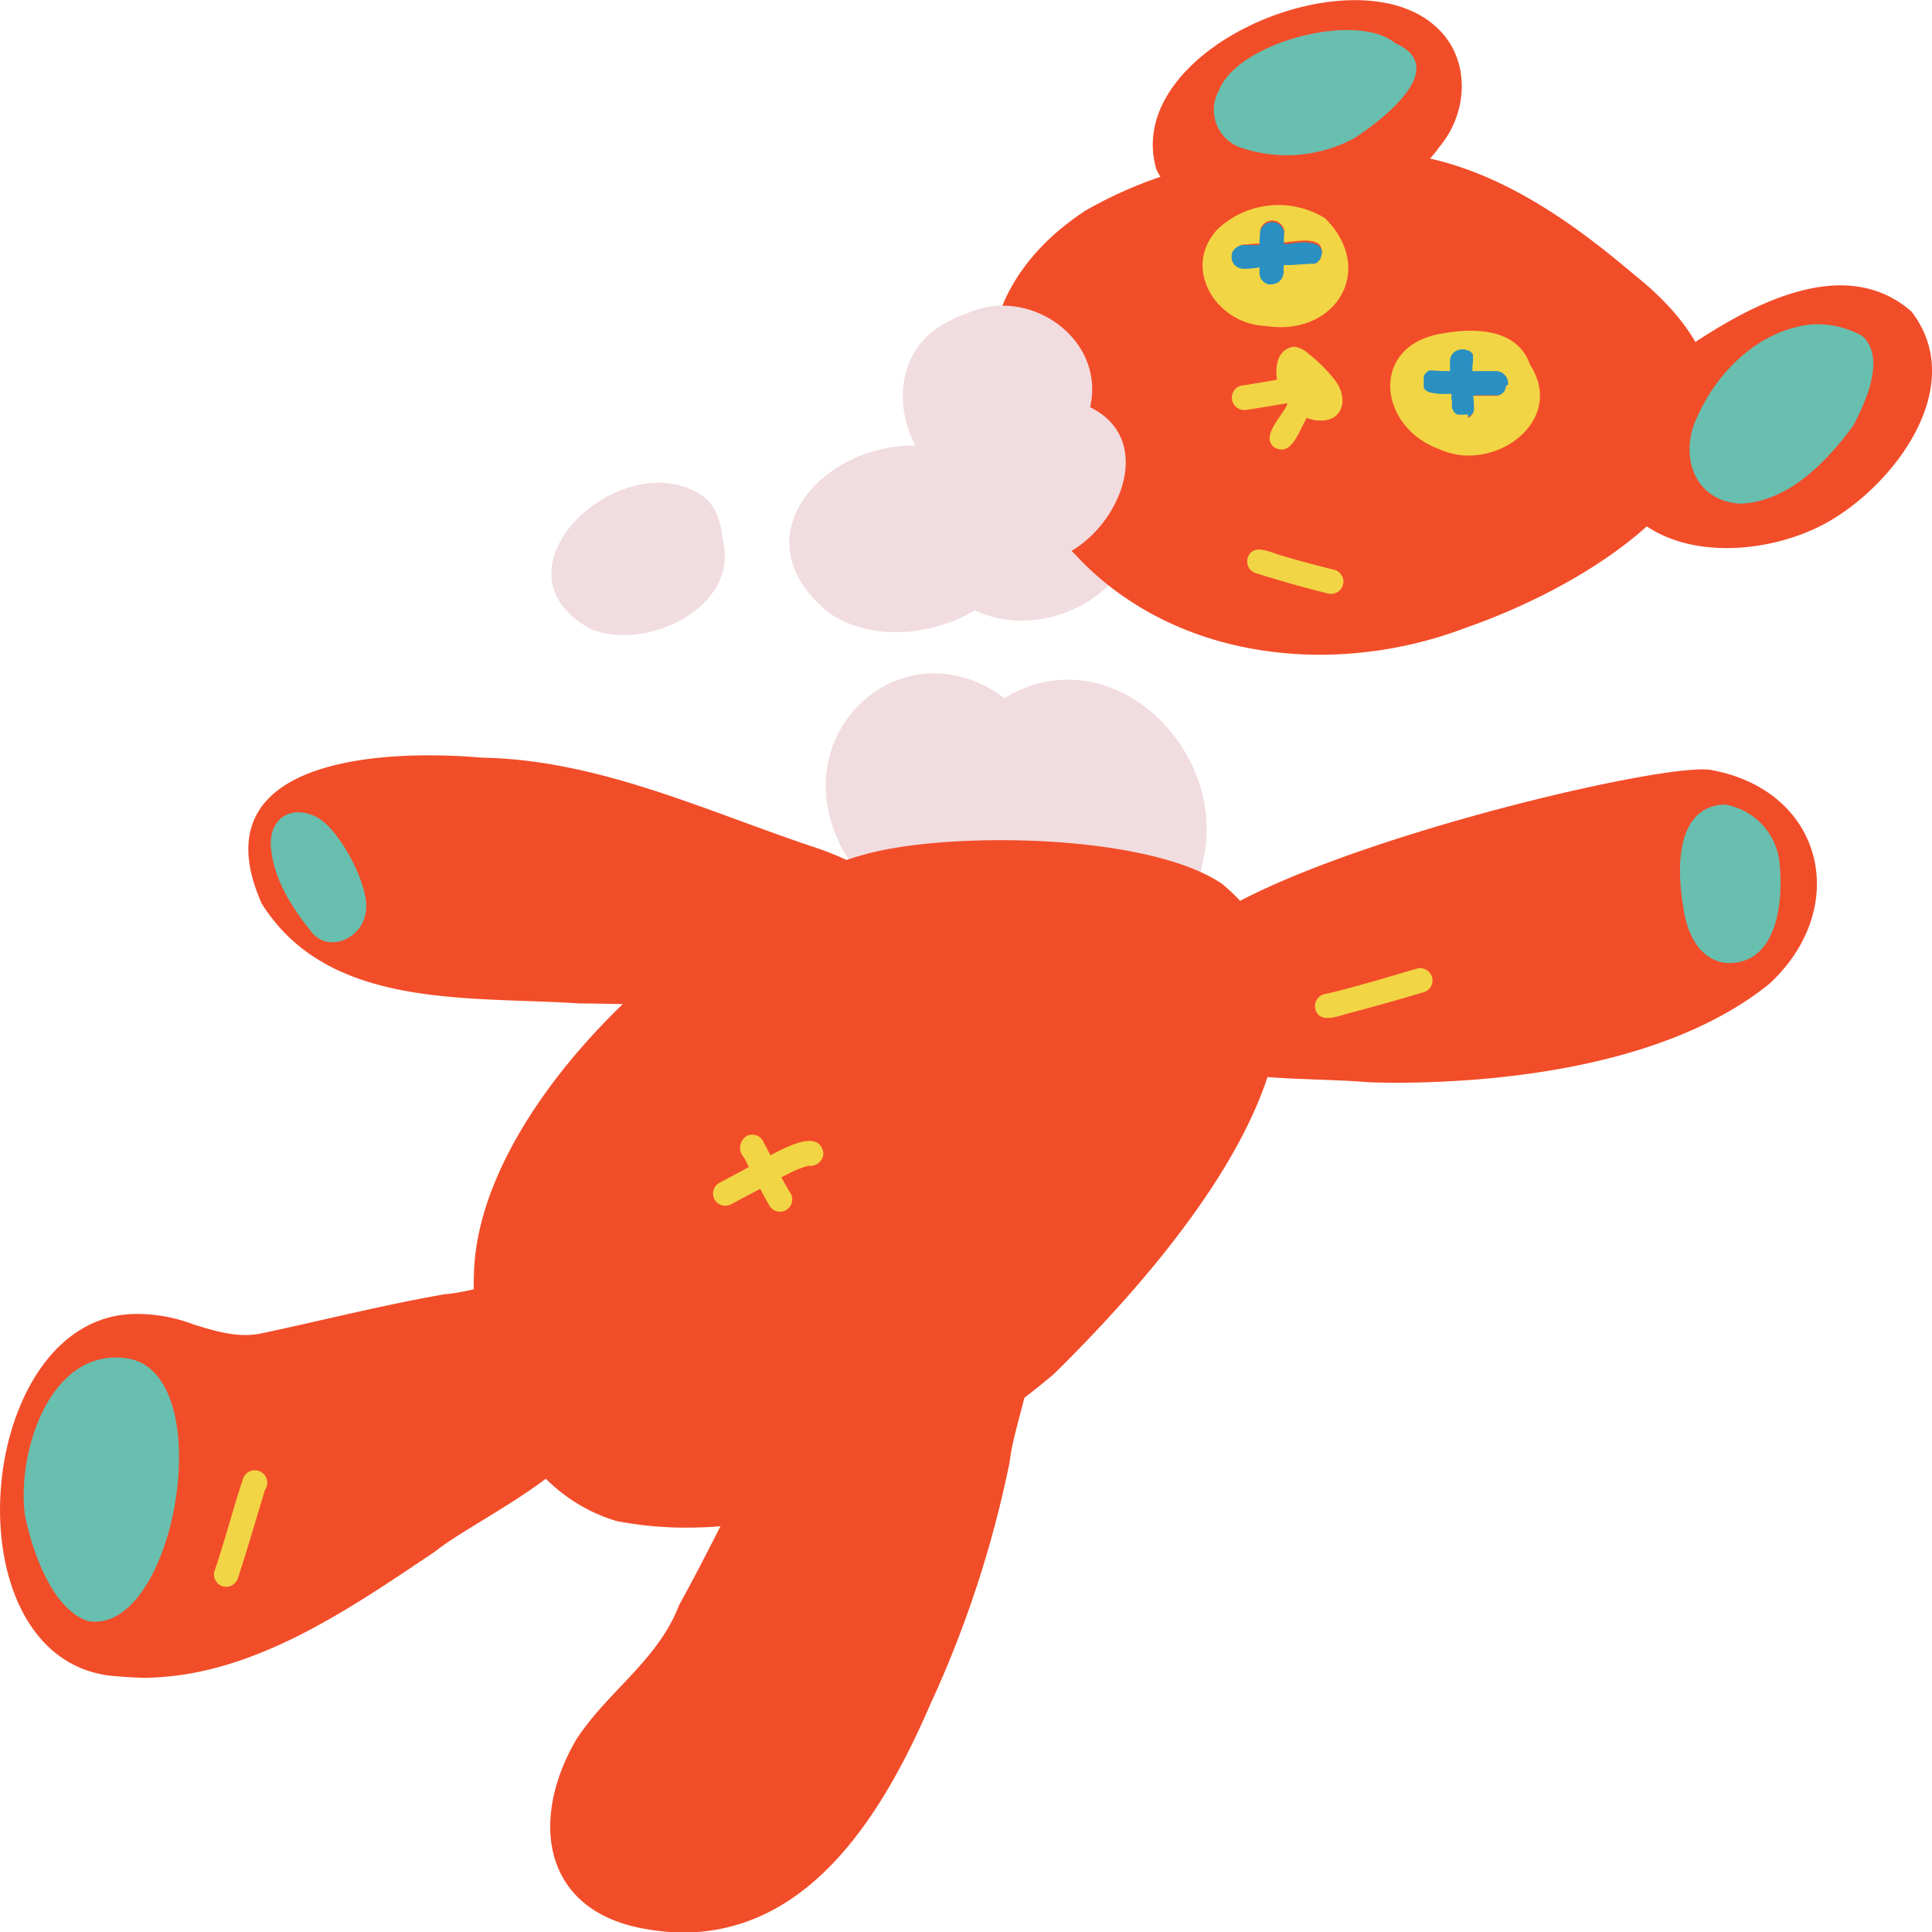
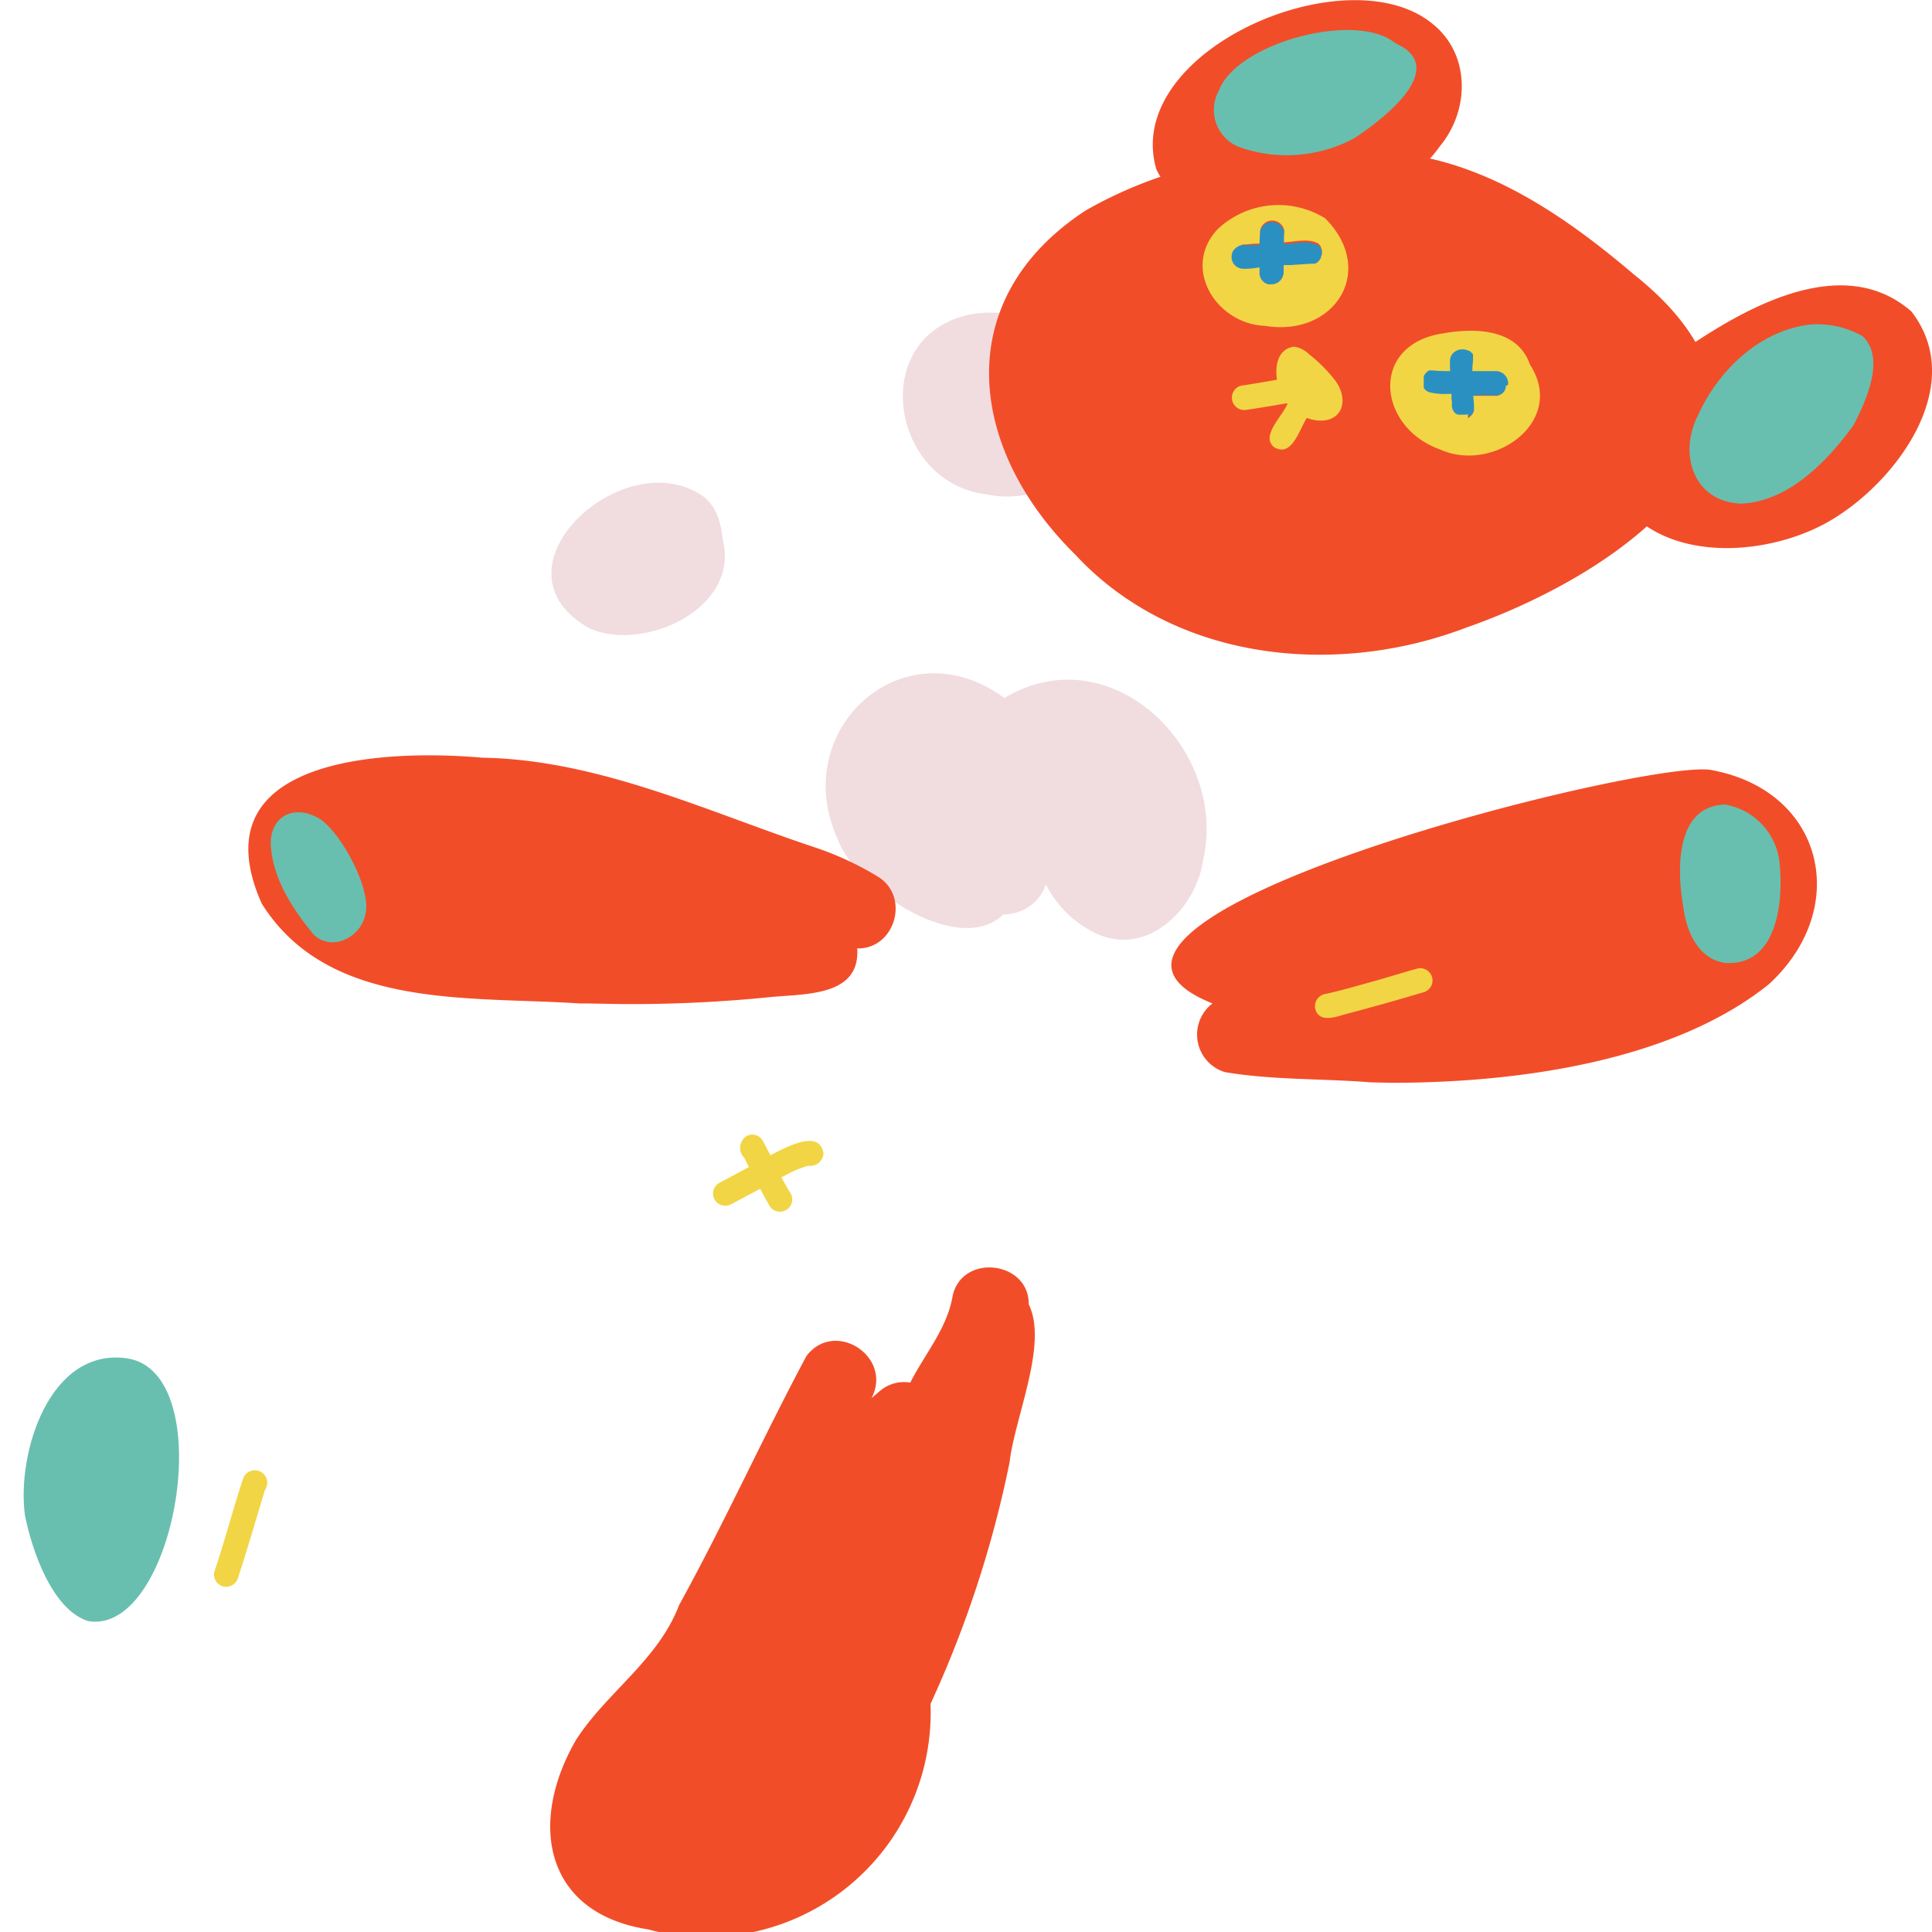
<svg xmlns="http://www.w3.org/2000/svg" viewBox="0 0 207.94 207.96">
  <defs>
    <style>.cls-1{fill:#f1dce0;}.cls-2{fill:#f24d29;}.cls-3{fill:#f2d545;}.cls-4{fill:#68bfaf;}.cls-5{fill:#2a90c1;}</style>
  </defs>
  <title>L7_4_5</title>
  <g id="Layer_2" data-name="Layer 2">
    <g id="pg_4" data-name="pg 4">
      <g id="_5" data-name="5">
        <g id="Vector_layer" data-name="Vector layer">
          <path class="cls-1" d="M118,100.48a11.6,11.6,0,0,1-5.43-5.29A4.77,4.77,0,0,1,108,98.41c-4.78,4.68-15.85-2.81-17.8-8C84.72,78.5,97.3,67.17,108.1,75.13c11.45-6.88,24.14,5.51,21.39,17.45C128.72,97.84,123.5,103,118,100.48Z" />
-           <path class="cls-1" d="M89.28,66C79,57.82,88.92,47.22,99.38,48c7-6.87,22.37-4,23.11,6.89.54,8.82-10,14.4-17.57,10.8C100.31,68.44,93.84,69.07,89.28,66Z" />
          <path class="cls-1" d="M63.52,67.67C52.27,61.46,66.4,48.14,75,53c2,1,2.59,3.08,2.79,5.1C79.67,65.43,69.4,70.2,63.52,67.67Z" />
          <path class="cls-1" d="M106.24,53.22c-10.39-1.2-12.89-16.87-2-19.34,5.24-1.15,17.93,2,14.59,9.34C120.19,50,112.16,54.52,106.24,53.22Z" />
        </g>
        <g id="Vector_layer-2" data-name="Vector layer">
-           <path class="cls-2" d="M66.4,163.72c-11-3.24-15.78-16-15.39-26.62.47-18.81,25.82-41.53,43.4-45.47,9.2-2.08,29.21-1.78,37.07,3.46,17.83,14.64-6.54,41.47-18.07,52.81-10.78,9.12-25.07,16.52-39.49,16.52A39.79,39.79,0,0,1,66.4,163.72Z" />
-           <path class="cls-2" d="M12.74,180.43c-18.56-1-15.77-38.33,1.48-39a17,17,0,0,1,6.59,1.11c2.38.74,4.75,1.47,7.19,1,6.62-1.4,13.19-3.08,19.85-4.24,3-.21,6.22-1.79,9.08-.57a4.19,4.19,0,0,1-.12,7.52,4.28,4.28,0,0,1,.91.89c3-.21,6.39,1.7,6.29,5-.15,5.76-12.81,11.34-17.2,14.86-9.39,6.3-19.83,13.58-31.5,13.58C14.46,180.55,13.6,180.51,12.74,180.43Z" />
-           <path class="cls-2" d="M69.76,207.66c-11.3-1.76-12.88-11.61-7.74-20.43,3.33-5.14,8.81-8.55,11.07-14.47,4.92-8.95,9-18,13.71-26.82,3.06-4,9.33.09,7,4.54l1-.85a4,4,0,0,1,3.17-.82c1.6-3.14,4-5.86,4.58-9.42,1.12-4.55,8.24-3.62,8.17,1,2.12,4.23-1.53,12.24-2.06,17a118.33,118.33,0,0,1-8.51,26C95.05,195.2,87.2,208,73.47,208A24.16,24.16,0,0,1,69.76,207.66Z" />
+           <path class="cls-2" d="M69.76,207.66c-11.3-1.76-12.88-11.61-7.74-20.43,3.33-5.14,8.81-8.55,11.07-14.47,4.92-8.95,9-18,13.71-26.82,3.06-4,9.33.09,7,4.54l1-.85a4,4,0,0,1,3.17-.82c1.6-3.14,4-5.86,4.58-9.42,1.12-4.55,8.24-3.62,8.17,1,2.12,4.23-1.53,12.24-2.06,17a118.33,118.33,0,0,1-8.51,26A24.16,24.16,0,0,1,69.76,207.66Z" />
          <path class="cls-2" d="M62.36,108c-11.82-.8-27,.73-34.19-10.75-7-15.76,13.21-16.63,23.74-15.7,12.46.21,24.11,5.75,35.6,9.59A33.42,33.42,0,0,1,94.4,94.3c3.6,2.08,2,7.86-2.14,7.78.36,5.31-5.92,4.85-9.59,5.26q-7.36.73-14.77.73C66.06,108.07,64.21,108,62.36,108Z" />
          <path class="cls-2" d="M147.48,116.49c-5.2-.42-10.51-.23-15.65-1.1A4.22,4.22,0,0,1,130.5,108C108,99,178.32,81.32,184.35,82.91c12,2.3,14.9,14.85,6.06,23-10.37,8.36-27.15,10.63-40.58,10.63C149,116.52,148.25,116.51,147.48,116.49Z" />
          <path class="cls-2" d="M115.72,59.68c-11.48-11.3-13.59-27.37,1.09-37,10.14-5.84,22.12-7.34,33.63-6.2,9.75,1.05,18.15,6.88,25.44,13.08,20.88,16.63-1.08,32.06-18.1,38-11.58,4.42-25.36,4-35.77-2.64A31.62,31.62,0,0,1,115.72,59.68Z" />
          <path class="cls-2" d="M124.45,18.2C120.77,5.47,145-5,154.19,2.57c4.1,3.29,4,9.31.77,13.19-4.31,6.06-12.39,7.25-19.21,8.5a4.4,4.4,0,0,1-4-1.27,12,12,0,0,1-4.51-1.63A7.29,7.29,0,0,1,124.45,18.2Z" />
          <path class="cls-2" d="M174.54,54.06c-3.6-6.26,2.09-13.65,7.39-16.89,6.62-4.43,16.65-9.87,23.79-3.65,6.2,8-1.78,18.65-9.12,22.74-5.42,3-13.66,4-19.1.56A10.92,10.92,0,0,1,174.54,54.06Z" />
-           <path class="cls-1" d="M107.14,58.83a5.34,5.34,0,0,1-1.47-3.2c-4-2.46-2.67-8.16-1.87-12-6.65-.11-5.28-8.36.08-9.8,6.62-3.26,15.16,2.49,13.45,10C127.44,48.79,115.26,65.71,107.14,58.83Z" />
          <path class="cls-3" d="M141.53,45.22a4.84,4.84,0,0,1-3.15-2c-1.22-1.59-1.74-5.51.87-5.91a2.74,2.74,0,0,1,1.61.79,16.1,16.1,0,0,1,2.72,2.69C145.27,42.84,144.62,45.67,141.53,45.22Z" />
          <path class="cls-3" d="M137.12,48.12c-1.49-1.21,1-3.4,1.48-4.73-1.51.25-3,.52-4.52.73a1.33,1.33,0,0,1-1.45-1.65h0a1.3,1.3,0,0,1,1.24-1c1.85-.3,3.72-.6,5.57-1,1.12-.16,2.5-1.2,3.18.28a1.33,1.33,0,0,1-.37,1.52c-.49.81-1,1.63-1.43,2.45C139.89,46,139.12,49.34,137.12,48.12Z" />
          <path class="cls-4" d="M133.64,15.92a4.29,4.29,0,0,1-2.45-6.18c1.94-5.14,14.8-8.59,19-5.08,6,2.65-1.54,8.34-4.45,10.23A15.37,15.37,0,0,1,133.64,15.92Z" />
          <path class="cls-4" d="M187.36,54.21c-5.11-.24-6.72-5.35-4.62-9.48,2.18-4.84,6.59-9.11,12-9.79a9.91,9.91,0,0,1,5.7,1.22c2.56,2.34.38,7.06-.95,9.61C196.64,49.69,192.48,54,187.36,54.21Z" />
          <path class="cls-3" d="M24,170.74a1.32,1.32,0,0,1-.92-1.62c1.14-3.33,2-6.75,3.12-10.08a1.34,1.34,0,1,1,2.31,1.33c-.95,3.16-1.87,6.32-2.89,9.45A1.34,1.34,0,0,1,24,170.74Z" />
          <path class="cls-3" d="M141.54,108.46a1.34,1.34,0,0,1,1.15-1.49c1.59-.34,3.17-.81,4.74-1.24s3.37-1,5-1.45a1.32,1.32,0,1,1,.7,2.54q-4.18,1.25-8.41,2.36C143.66,109.51,141.83,110.11,141.54,108.46Z" />
-           <path class="cls-3" d="M143,63.89c-2.63-.64-5.23-1.38-7.8-2.19a1.32,1.32,0,0,1-.92-1.62c.49-1.58,2.22-.74,3.31-.39,2,.61,4.06,1.15,6.11,1.66A1.32,1.32,0,0,1,143,63.89Z" />
          <path class="cls-4" d="M9.49,174.48c-3.91-1.23-6.09-7.73-6.81-11.43-.89-6.68,2.66-18.13,11.08-16.84C23.74,147.87,18.86,176.05,9.49,174.48Z" />
          <path class="cls-4" d="M185.68,103.64c-2.91-.41-4.18-3.41-4.5-6-.7-3.89-.92-10.86,4.46-11.05a7.1,7.1,0,0,1,5.86,6C192,96.77,191.41,104,185.68,103.64Z" />
          <path class="cls-4" d="M33.73,100.56c-2.23-2.72-4.39-6-4.59-9.63-.07-3,2.33-4.31,4.91-3,2.43,1.15,6,7.77,5.28,10.44C38.89,100.87,35.7,102.51,33.73,100.56Z" />
          <path class="cls-3" d="M88.63,124.12A1.42,1.42,0,0,1,87,125.47a10.72,10.72,0,0,0-2,.78l-.9.47c.32.58.63,1.16,1,1.73a1.32,1.32,0,0,1-2.28,1.33c-.34-.6-.68-1.22-1-1.83l-3.1,1.65a1.34,1.34,0,0,1-1.8-.47,1.33,1.33,0,0,1,.47-1.8l3.21-1.72-.5-1a1.5,1.5,0,0,1,.35-2.39,1.32,1.32,0,0,1,1.71.67l.76,1.45C85.1,123.2,88.2,121.64,88.63,124.12Z" />
          <path class="cls-5" d="M142.29,27a1.43,1.43,0,0,1-.37,1.12,1.22,1.22,0,0,1-.17.15,1.13,1.13,0,0,1-.21.12,1.06,1.06,0,0,1-.37.09l-2.28.15-.74,0h0v.07a.49.49,0,0,1,0,.12v.56a1.24,1.24,0,0,1,0,.27A2.41,2.41,0,0,1,138,30a1.55,1.55,0,0,1-.2.32l-.08.09a1.3,1.3,0,0,1-.93.39,1.18,1.18,0,0,1-.61-.16,1,1,0,0,1-.31-.22,1.28,1.28,0,0,1-.39-.94c0-.19,0-.38,0-.57h0l-.74.11-.38,0h-.17a2.48,2.48,0,0,1-.83-.07l-.22-.09a1.37,1.37,0,0,1-.2-.13l-.09-.08-.08-.09a1.44,1.44,0,0,1-.29-.66,2.12,2.12,0,0,1,0-.45s0-.08,0-.12a.49.49,0,0,1,0-.11.8.8,0,0,1,.08-.16,1.3,1.3,0,0,1,.48-.45l.14-.08.27-.1h0l.17-.05h0l.16,0,.19,0,.15,0h.13l.27,0H135l.35,0h.2c0-.43,0-.86.05-1.28a1.32,1.32,0,0,1,2.63,0c0,.38,0,.77-.05,1.15l.28,0c.39,0,.78-.1,1.16-.13l.2,0a3.75,3.75,0,0,1,2,.25l.12.09.1.11a1,1,0,0,1,.21.38h0A1.4,1.4,0,0,1,142.29,27Z" />
          <path class="cls-5" d="M162.32,41.26a1.33,1.33,0,0,1-.3.84l-.09.09a1,1,0,0,1-.19.16,1.19,1.19,0,0,1-.22.12,1,1,0,0,1-.25.08,2.3,2.3,0,0,1-.26,0l-2.2,0h-.12c0,.2,0,.41.05.61l0,.39v.26s0,.09,0,.13a1.33,1.33,0,0,1-.86,1l-.12,0-.13,0a1.39,1.39,0,0,1-1.13-.39l-.15-.18a1.37,1.37,0,0,1-.16-.32,1,1,0,0,1,0-.24c0-.18,0-.36,0-.54s0-.35-.05-.53a2.45,2.45,0,0,0,0-.27h-.53a6.64,6.64,0,0,1-1.88-.19l-.18-.09a1,1,0,0,1-.3-.24,1.23,1.23,0,0,1-.25-.48,1.34,1.34,0,0,1,0-.66,1.52,1.52,0,0,1,.09-.28h0a1.24,1.24,0,0,1,.1-.2l.15-.19.07-.07a1.2,1.2,0,0,1,.26-.18,1.09,1.09,0,0,1,.42-.13l.47,0c.46,0,.92,0,1.39,0a8.32,8.32,0,0,1,0-1.32,1.4,1.4,0,0,1,.13-.36h0a1.37,1.37,0,0,1,.13-.2l.08-.09a1.71,1.71,0,0,1,.26-.21,1.48,1.48,0,0,1,1.23-.12,1.41,1.41,0,0,1,.32.17,1,1,0,0,1,.19.17s0,0,0,0a.31.31,0,0,1,.09.11,1.3,1.3,0,0,1,.21.72,8,8,0,0,0-.07,1.09l2.53,0A1.33,1.33,0,0,1,162.32,41.26Z" />
          <path class="cls-3" d="M142.29,27.31s0-.09,0-.13a1.2,1.2,0,0,0-.11-.53l0-.07-.07-.12a1.63,1.63,0,0,0-.17-.2l-.12-.09c-1-.51-2.36-.18-3.63-.08,0-.38,0-.77.05-1.15a1.32,1.32,0,0,0-2.63,0c0,.42-.05.85-.05,1.28a10.06,10.06,0,0,0-1.37.09l-.19,0-.17,0-.17.05-.19.06-.13.05-.14.08h0l-.13.09-.12.1a.26.26,0,0,0-.09.09l-.05.05h0a.44.44,0,0,0-.08.11,1.14,1.14,0,0,0-.17.5.51.51,0,0,0,0,.13h0a.74.74,0,0,0,0,.21,1.5,1.5,0,0,0,.09.32,1.17,1.17,0,0,0,.05.11,0,0,0,0,0,0,0l.06.11a1.33,1.33,0,0,0,1.08.56h.1a8.39,8.39,0,0,0,1.62-.16c0,.2,0,.39,0,.58a1.07,1.07,0,0,0,.06.41,1,1,0,0,0,.1.24,1.28,1.28,0,0,0,.23.29l.13.12,0,0,.15.08a1.12,1.12,0,0,0,.25.11l.1,0a1.09,1.09,0,0,0,.26,0,1.3,1.3,0,0,0,1.09-.58s.05-.08.06-.11a1.35,1.35,0,0,0,.17-.63c0-.25,0-.5,0-.75l.74,0,2.28-.15a1.08,1.08,0,0,0,.19,0h0l.17,0a1.13,1.13,0,0,0,.21-.12,1.24,1.24,0,0,0,.38-.44l.05-.11a.36.36,0,0,0,0-.11A1.3,1.3,0,0,0,142.29,27.31Zm.34-3.81c5.6,5.63,1,12.82-6.49,11.57-5.23-.21-9-6.21-5.09-10.4A9.55,9.55,0,0,1,142.63,23.5Z" />
          <path class="cls-3" d="M162.32,41.39v-.13A1.33,1.33,0,0,0,161,39.94l-2.53,0a8,8,0,0,1,.07-1.09,1.28,1.28,0,0,0,0-.19,1.42,1.42,0,0,0,0-.22.76.76,0,0,0,0-.11.59.59,0,0,1,0-.08l0-.1a1.15,1.15,0,0,0-.14-.17.38.38,0,0,0-.09-.09.8.8,0,0,0-.21-.15l-.08,0-.13-.06a1.48,1.48,0,0,0-1.23.12l-.1.07a.2.2,0,0,0-.07.06.69.69,0,0,0-.17.17,1.37,1.37,0,0,0-.13.2s0,0,0,0a1.17,1.17,0,0,0-.05.11,1.66,1.66,0,0,0-.06.21,8.32,8.32,0,0,0,0,1.32c-.62,0-1.24,0-1.86-.07l-.13,0-.09,0-.09,0h0l-.09,0-.14.08-.12.1-.07.07c-.06.06-.1.12-.15.18a1,1,0,0,0-.1.21.39.39,0,0,0,0,.14.74.74,0,0,0,0,.14.77.77,0,0,0,0,.15.61.61,0,0,0,0,.14,1.57,1.57,0,0,0,0,.37.65.65,0,0,0,0,.13l0,.08a.47.47,0,0,0,0,.1l0,0a.94.94,0,0,0,.09.12v0a1,1,0,0,0,.3.24l.18.09a6.64,6.64,0,0,0,1.88.19h.53a2.45,2.45,0,0,1,0,.27c0,.18,0,.35.05.53a.28.28,0,0,1,0,.09l0,.45a.76.76,0,0,0,.11.39v0a1.09,1.09,0,0,0,.08.15,1.28,1.28,0,0,0,.28.29l.08,0,.08.06.1,0,.1,0,.08,0,.12,0,.14,0h.3a1,1,0,0,0,.25-.06L158,45h0a.42.42,0,0,0,.14-.09h0l.13-.1a1.88,1.88,0,0,0,.22-.26l.09-.17.06-.17a.85.85,0,0,0,0-.17,1,1,0,0,0,0-.25V43.6c0-.33-.05-.66-.08-1l2.32,0a2.3,2.3,0,0,0,.26,0,1,1,0,0,0,.25-.08,1.19,1.19,0,0,0,.22-.12,1,1,0,0,0,.19-.16l.16-.18a.56.56,0,0,1,0-.08,1.07,1.07,0,0,0,.1-.22.49.49,0,0,0,0-.11s0-.06,0-.08S162.31,41.44,162.32,41.39Zm2.34-2.17c4,6.16-3.95,11.75-9.65,9.16-6.77-2.38-7.67-11.3.31-12.5C158.72,35.27,163.33,35.36,164.66,39.22Z" />
        </g>
      </g>
    </g>
  </g>
</svg>